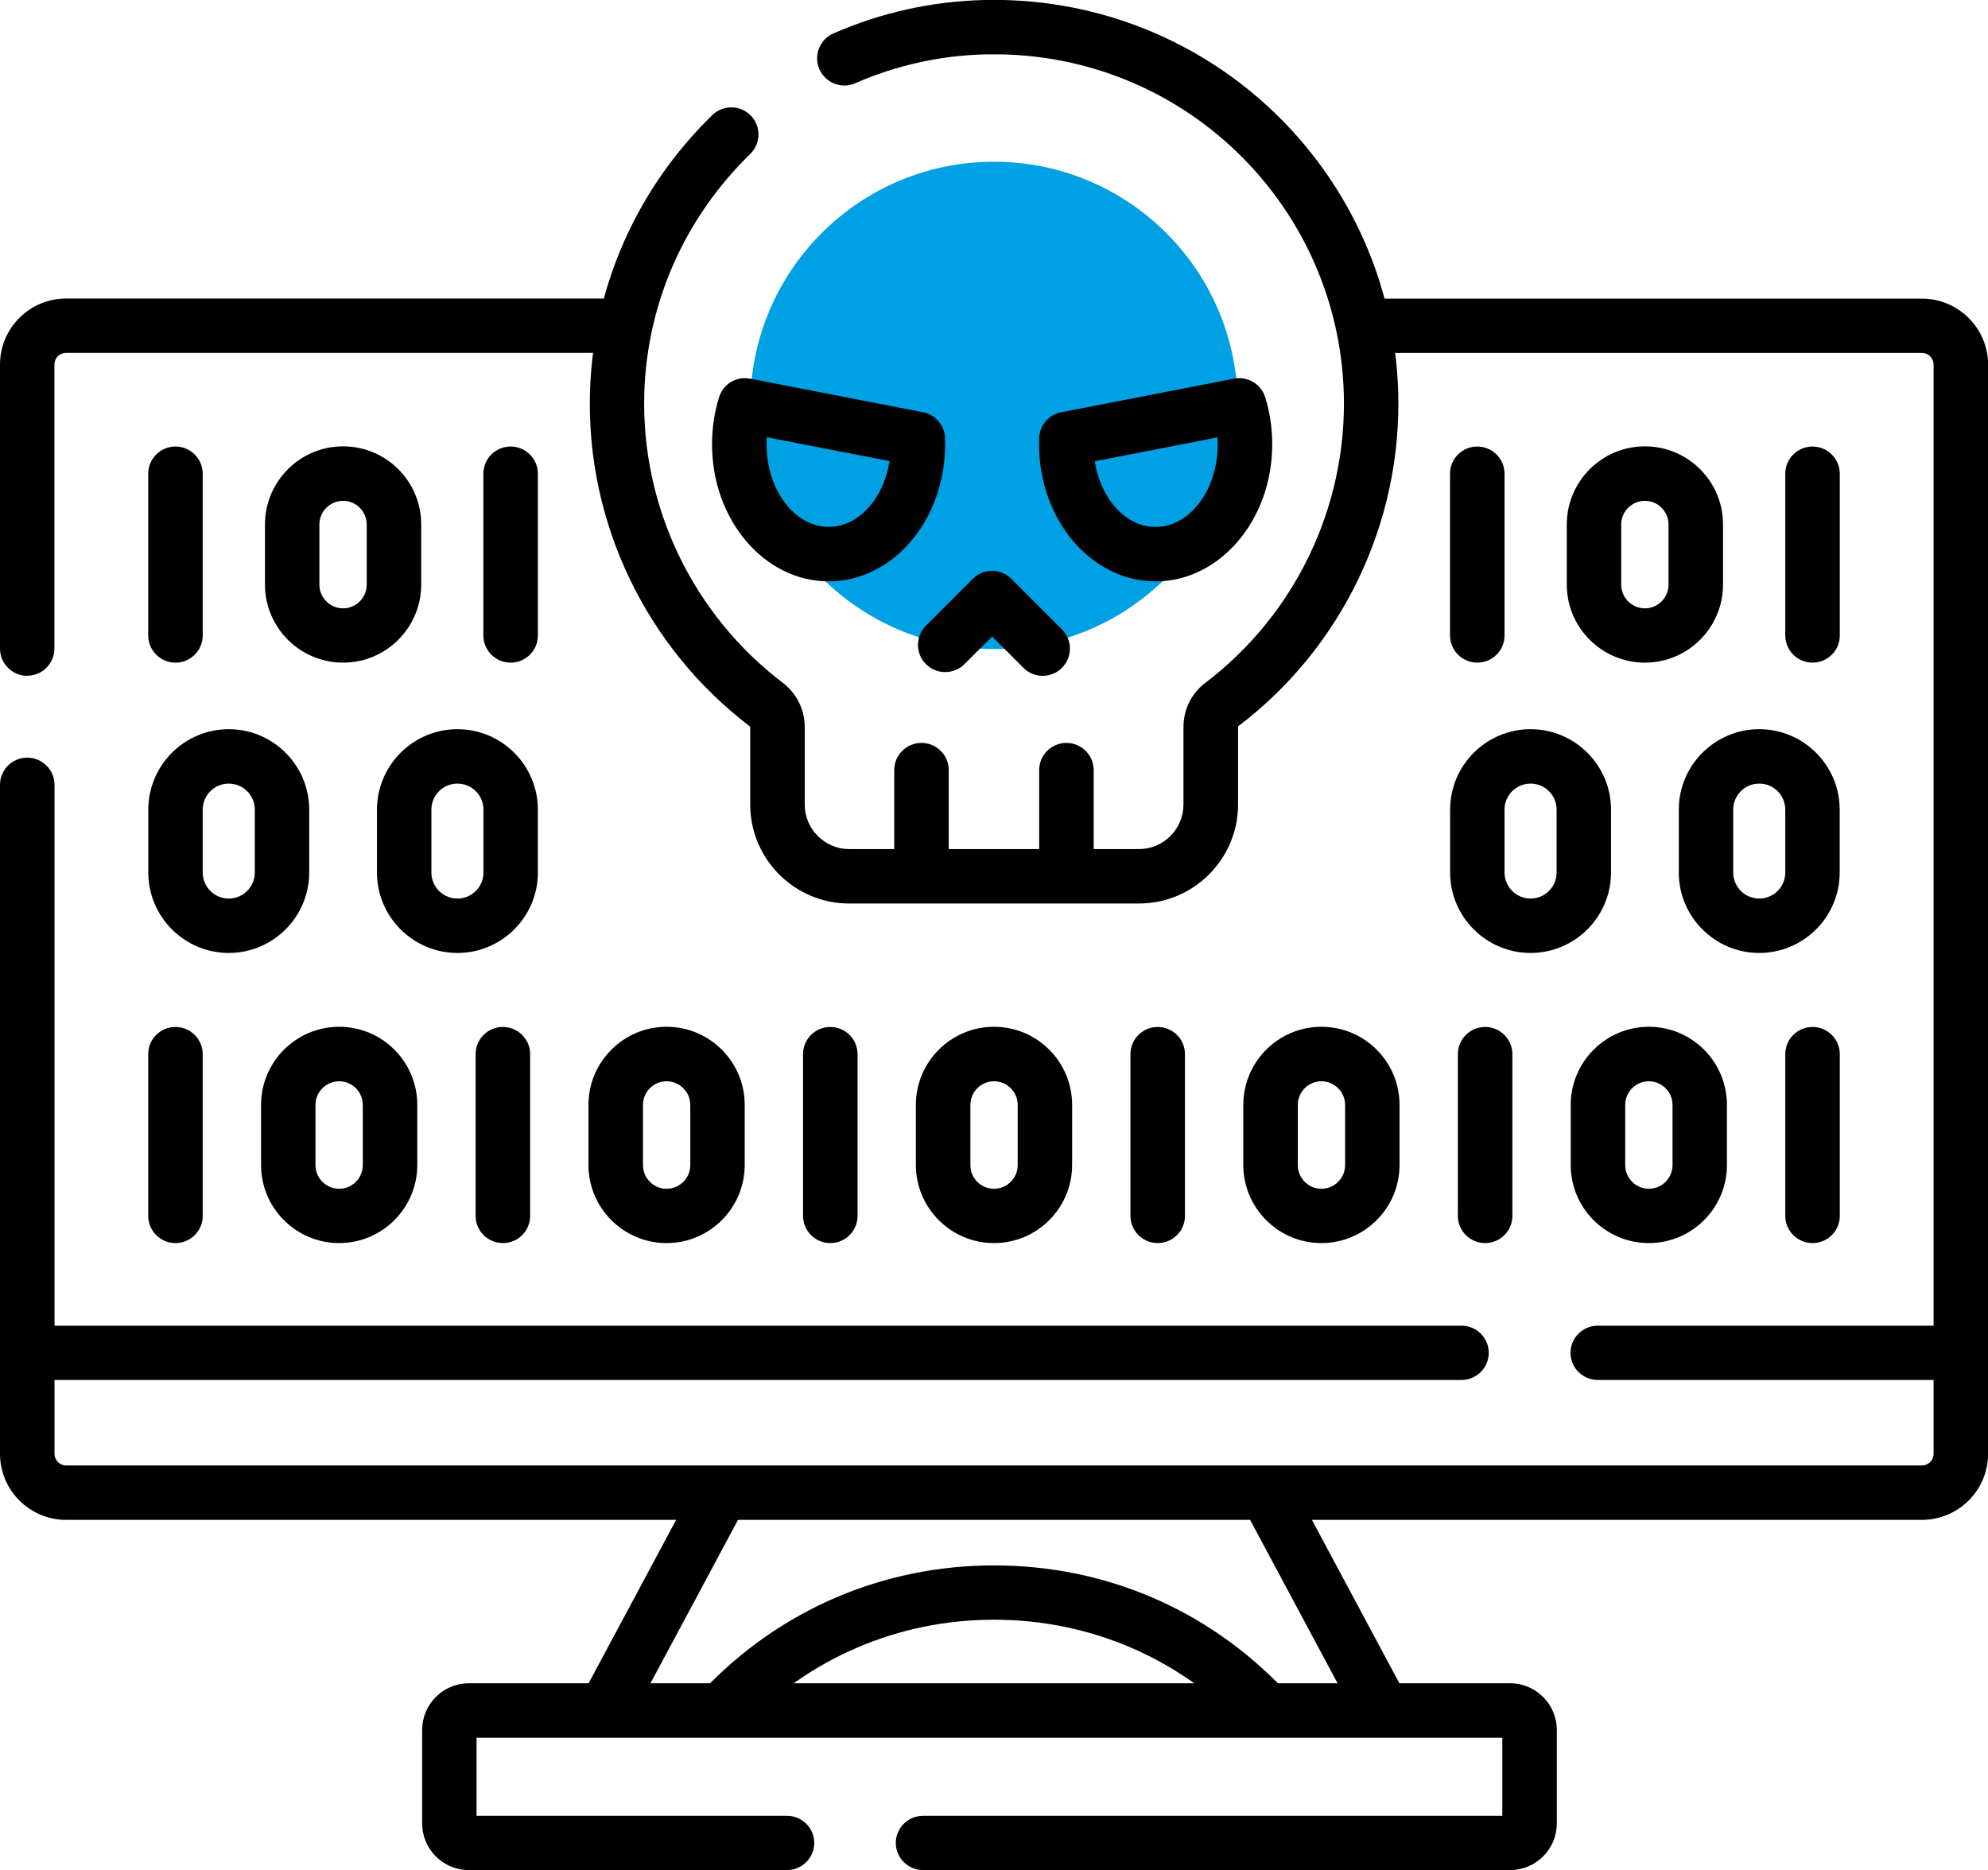
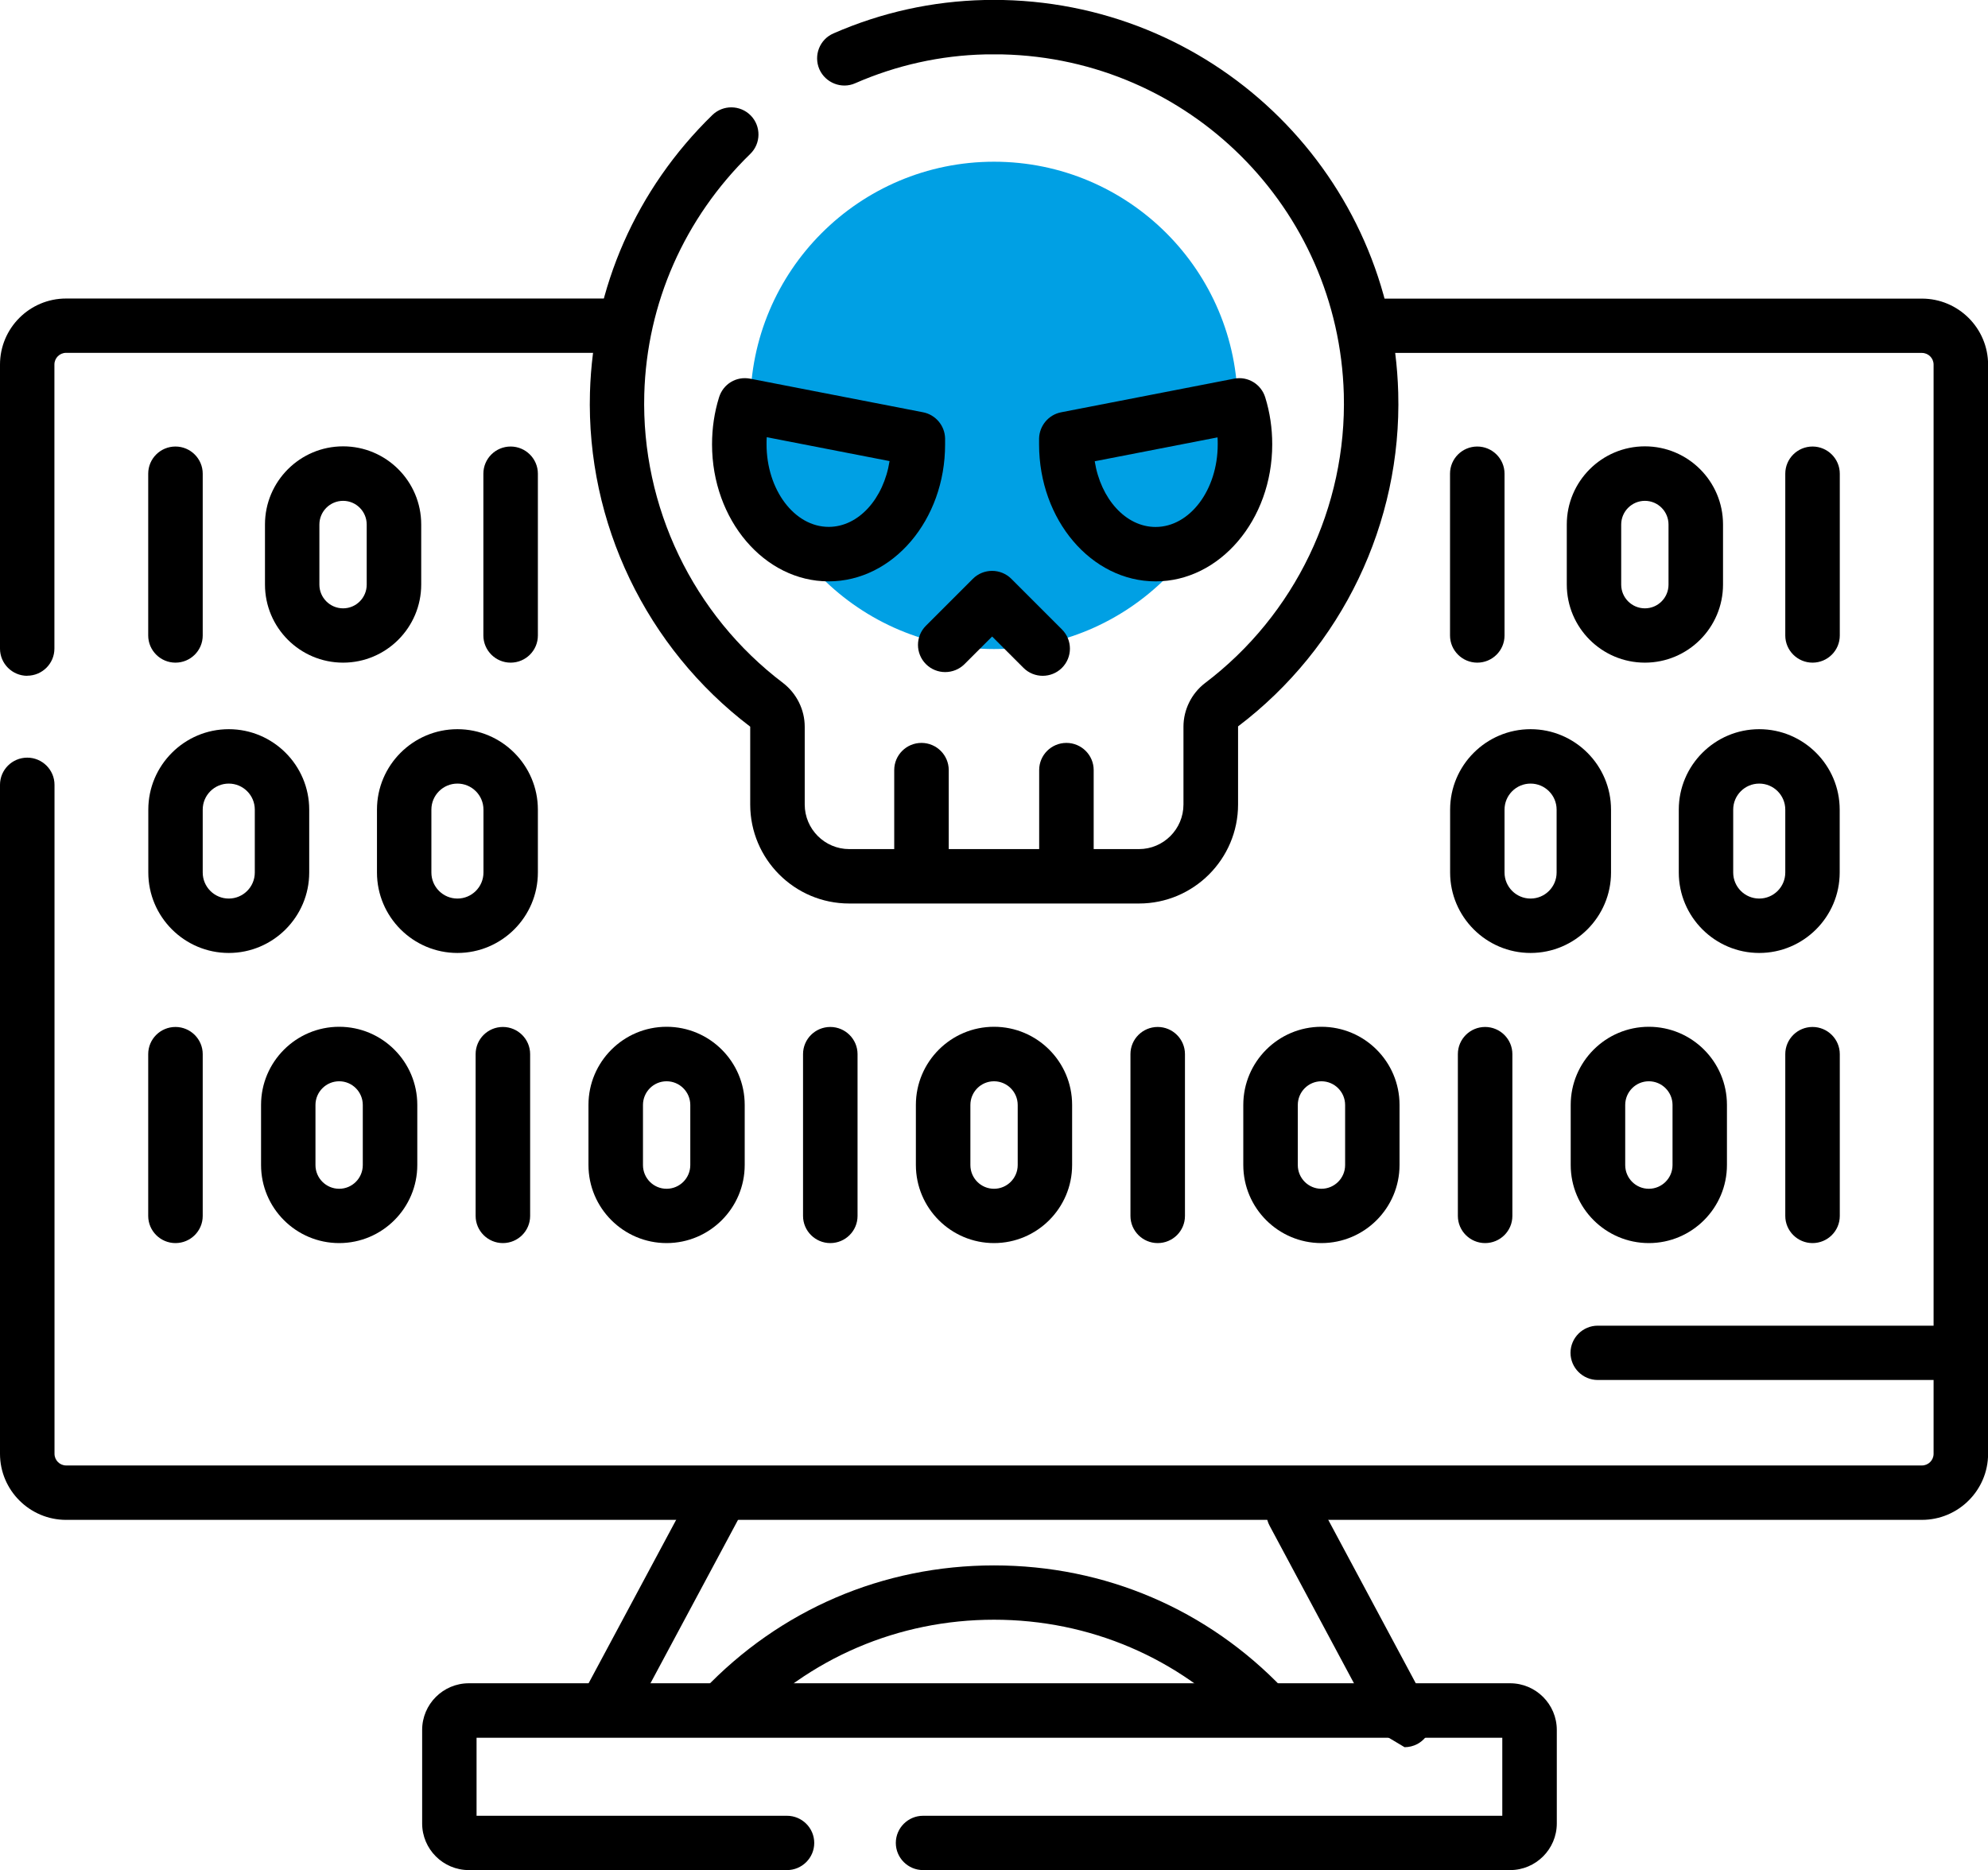
<svg xmlns="http://www.w3.org/2000/svg" id="Livello_1" data-name="Livello 1" viewBox="0 0 213 200.4">
  <defs>
    <style>
      .cls-1 {
        fill: #00a0e4;
      }
    </style>
  </defs>
  <path class="cls-1" d="M132.61,43.44c0,14.42-11.69,26.11-26.11,26.11s-26.11-11.69-26.11-26.11,11.69-26.11,26.11-26.11,26.11,11.69,26.11,26.11" />
  <g>
    <path d="M161.8,200.4h-62.9c-1.61,0-2.92-1.31-2.92-2.91s1.31-2.91,2.92-2.91h62.06v-8.36H51.06v8.36h33.26c1.61,0,2.92,1.31,2.92,2.91s-1.31,2.91-2.92,2.91h-34.09c-2.75,0-5-2.24-5-5v-10.02c0-2.76,2.25-5,5-5h111.57c2.75,0,5,2.24,5,5v10.02c0,2.76-2.25,5-5,5Z" />
    <path d="M205.91,162.87H7.08c-3.9,0-7.08-3.18-7.08-7.08v-71.69c0-1.61,1.31-2.91,2.92-2.91s2.92,1.31,2.92,2.91v71.69c0,.69.56,1.25,1.25,1.25h198.83c.69,0,1.25-.56,1.25-1.25V39.07c0-.69-.56-1.25-1.25-1.25h-59.37c-1.61,0-2.92-1.31-2.92-2.91s1.31-2.91,2.92-2.91h59.37c3.91,0,7.09,3.18,7.09,7.08v116.71c0,3.9-3.18,7.08-7.09,7.08Z" />
    <path d="M2.92,72.42c-1.61,0-2.92-1.31-2.92-2.91v-30.44c0-3.91,3.18-7.08,7.08-7.08h59.35c1.61,0,2.92,1.31,2.92,2.91s-1.31,2.91-2.92,2.91H7.08c-.69,0-1.25.56-1.25,1.25v30.44c0,1.61-1.31,2.91-2.92,2.91Z" />
    <path d="M49.01,102.12c-4.75,0-8.62-3.87-8.62-8.62v-6.74c0-4.75,3.87-8.62,8.62-8.62s8.62,3.87,8.62,8.62v6.74c0,4.75-3.87,8.62-8.62,8.62ZM49.01,83.97c-1.54,0-2.79,1.25-2.79,2.79v6.74c0,1.54,1.25,2.79,2.79,2.79s2.79-1.25,2.79-2.79v-6.74c0-1.54-1.25-2.79-2.79-2.79Z" />
    <path d="M24.51,102.12c-4.75,0-8.62-3.87-8.62-8.62v-6.74c0-4.75,3.87-8.62,8.62-8.62s8.62,3.87,8.62,8.62v6.74c0,4.75-3.87,8.62-8.62,8.62ZM24.51,83.97c-1.54,0-2.79,1.25-2.79,2.79v6.74c0,1.54,1.25,2.79,2.79,2.79s2.79-1.25,2.79-2.79v-6.74c0-1.54-1.25-2.79-2.79-2.79Z" />
    <path d="M18.8,71.01c-1.61,0-2.92-1.31-2.92-2.91v-17.34c0-1.61,1.31-2.91,2.92-2.91s2.92,1.31,2.92,2.91v17.34c0,1.61-1.31,2.91-2.92,2.91Z" />
    <path d="M36.76,71.01c-4.62,0-8.37-3.75-8.37-8.37v-6.44c0-4.61,3.75-8.37,8.37-8.37s8.37,3.75,8.37,8.37v6.44c0,4.61-3.75,8.37-8.37,8.37ZM36.76,53.67c-1.4,0-2.54,1.14-2.54,2.54v6.44c0,1.4,1.14,2.54,2.54,2.54s2.53-1.14,2.53-2.54v-6.44c0-1.4-1.13-2.54-2.53-2.54Z" />
    <path d="M54.71,71.01c-1.61,0-2.92-1.31-2.92-2.91v-17.34c0-1.61,1.31-2.91,2.92-2.91s2.92,1.31,2.92,2.91v17.34c0,1.61-1.31,2.91-2.92,2.91Z" />
    <path d="M18.8,133.21c-1.61,0-2.92-1.31-2.92-2.91v-17.34c0-1.61,1.31-2.91,2.92-2.91s2.92,1.31,2.92,2.91v17.34c0,1.61-1.31,2.91-2.92,2.91Z" />
    <path d="M36.34,133.21c-4.62,0-8.37-3.75-8.37-8.37v-6.44c0-4.61,3.75-8.37,8.37-8.37s8.37,3.75,8.37,8.37v6.44c0,4.61-3.75,8.37-8.37,8.37ZM36.34,115.87c-1.4,0-2.54,1.14-2.54,2.54v6.44c0,1.4,1.14,2.54,2.54,2.54s2.53-1.14,2.53-2.54v-6.44c0-1.4-1.13-2.54-2.53-2.54Z" />
    <path d="M71.42,133.21c-4.61,0-8.37-3.75-8.37-8.37v-6.44c0-4.61,3.75-8.37,8.37-8.37s8.37,3.75,8.37,8.37v6.44c0,4.61-3.75,8.37-8.37,8.37ZM71.42,115.87c-1.4,0-2.53,1.14-2.53,2.54v6.44c0,1.4,1.13,2.54,2.53,2.54s2.54-1.14,2.54-2.54v-6.44c0-1.4-1.14-2.54-2.54-2.54Z" />
    <path d="M53.88,133.21c-1.61,0-2.92-1.31-2.92-2.91v-17.34c0-1.61,1.31-2.91,2.92-2.91s2.92,1.31,2.92,2.91v17.34c0,1.61-1.31,2.91-2.92,2.91Z" />
    <path d="M88.96,133.21c-1.61,0-2.92-1.31-2.92-2.91v-17.34c0-1.61,1.31-2.91,2.92-2.91s2.92,1.31,2.92,2.91v17.34c0,1.61-1.31,2.91-2.92,2.91Z" />
    <path d="M106.5,133.21c-4.61,0-8.37-3.75-8.37-8.37v-6.44c0-4.61,3.75-8.37,8.37-8.37s8.37,3.75,8.37,8.37v6.44c0,4.61-3.75,8.37-8.37,8.37ZM106.5,115.87c-1.4,0-2.53,1.14-2.53,2.54v6.44c0,1.4,1.13,2.54,2.53,2.54s2.54-1.14,2.54-2.54v-6.44c0-1.4-1.14-2.54-2.54-2.54Z" />
    <path d="M141.58,133.21c-4.61,0-8.37-3.75-8.37-8.37v-6.44c0-4.61,3.75-8.37,8.37-8.37s8.37,3.75,8.37,8.37v6.44c0,4.61-3.75,8.37-8.37,8.37ZM141.58,115.87c-1.4,0-2.53,1.14-2.53,2.54v6.44c0,1.4,1.13,2.54,2.53,2.54s2.54-1.14,2.54-2.54v-6.44c0-1.4-1.14-2.54-2.54-2.54Z" />
    <path d="M124.04,133.21c-1.61,0-2.92-1.31-2.92-2.91v-17.34c0-1.61,1.31-2.91,2.92-2.91s2.92,1.31,2.92,2.91v17.34c0,1.61-1.31,2.91-2.92,2.91Z" />
    <path d="M194.2,133.21c-1.61,0-2.92-1.31-2.92-2.91v-17.34c0-1.61,1.31-2.91,2.92-2.91s2.92,1.31,2.92,2.91v17.34c0,1.61-1.31,2.91-2.92,2.91Z" />
    <path d="M176.66,133.21c-4.61,0-8.37-3.75-8.37-8.37v-6.44c0-4.61,3.75-8.37,8.37-8.37s8.37,3.75,8.37,8.37v6.44c0,4.61-3.75,8.37-8.37,8.37ZM176.66,115.87c-1.4,0-2.53,1.14-2.53,2.54v6.44c0,1.4,1.13,2.54,2.53,2.54s2.54-1.14,2.54-2.54v-6.44c0-1.4-1.14-2.54-2.54-2.54Z" />
    <path d="M159.12,133.21c-1.61,0-2.92-1.31-2.92-2.91v-17.34c0-1.61,1.31-2.91,2.92-2.91s2.92,1.31,2.92,2.91v17.34c0,1.61-1.31,2.91-2.92,2.91Z" />
    <path d="M163.99,102.12c-4.75,0-8.62-3.87-8.62-8.62v-6.74c0-4.75,3.87-8.62,8.62-8.62s8.62,3.87,8.62,8.62v6.74c0,4.75-3.87,8.62-8.62,8.62ZM163.99,83.97c-1.54,0-2.79,1.25-2.79,2.79v6.74c0,1.54,1.25,2.79,2.79,2.79s2.79-1.25,2.79-2.79v-6.74c0-1.54-1.25-2.79-2.79-2.79Z" />
    <path d="M188.49,102.12c-4.75,0-8.62-3.87-8.62-8.62v-6.74c0-4.75,3.87-8.62,8.62-8.62s8.62,3.87,8.62,8.62v6.74c0,4.75-3.87,8.62-8.62,8.62ZM188.49,83.97c-1.54,0-2.79,1.25-2.79,2.79v6.74c0,1.54,1.25,2.79,2.79,2.79s2.79-1.25,2.79-2.79v-6.74c0-1.54-1.25-2.79-2.79-2.79Z" />
    <path d="M194.2,71.01c-1.61,0-2.92-1.31-2.92-2.91v-17.34c0-1.61,1.31-2.91,2.92-2.91s2.92,1.31,2.92,2.91v17.34c0,1.61-1.31,2.91-2.92,2.91Z" />
    <path d="M176.24,71.01c-4.62,0-8.37-3.75-8.37-8.37v-6.44c0-4.61,3.75-8.37,8.37-8.37s8.37,3.75,8.37,8.37v6.44c0,4.61-3.75,8.37-8.37,8.37ZM176.24,53.67c-1.4,0-2.54,1.14-2.54,2.54v6.44c0,1.4,1.14,2.54,2.54,2.54s2.53-1.14,2.53-2.54v-6.44c0-1.4-1.13-2.54-2.53-2.54Z" />
    <path d="M158.28,71.01c-1.61,0-2.92-1.31-2.92-2.91v-17.34c0-1.61,1.31-2.91,2.92-2.91s2.92,1.31,2.92,2.91v17.34c0,1.61-1.31,2.91-2.92,2.91Z" />
-     <path d="M147.91,185.69c-1.04,0-2.05-.56-2.58-1.54l-11.88-22.19c-.76-1.42-.22-3.18,1.2-3.95,1.42-.76,3.19-.22,3.95,1.2l11.88,22.19c.76,1.42.22,3.18-1.2,3.95-.44.23-.91.34-1.37.34Z" />
+     <path d="M147.91,185.69l-11.88-22.19c-.76-1.42-.22-3.18,1.2-3.95,1.42-.76,3.19-.22,3.95,1.2l11.88,22.19c.76,1.42.22,3.18-1.2,3.95-.44.23-.91.34-1.37.34Z" />
    <path d="M77.48,186.04c-.72,0-1.45-.26-2.01-.8-1.17-1.11-1.22-2.95-.11-4.12,8.19-8.62,19.24-13.37,31.14-13.37s22.88,4.71,31.05,13.28c1.11,1.17,1.07,3.01-.09,4.12-1.16,1.11-3.01,1.07-4.12-.1-7.06-7.4-16.6-11.48-26.84-11.48s-19.84,4.1-26.91,11.55c-.57.6-1.34.91-2.12.91Z" />
    <path d="M64.97,185.92c-.46,0-.93-.11-1.37-.35-1.42-.76-1.95-2.53-1.2-3.95l12.01-22.42c.76-1.41,2.53-1.96,3.95-1.19,1.42.76,1.95,2.53,1.2,3.95l-12.01,22.42c-.53.98-1.53,1.54-2.58,1.54Z" />
    <path d="M209.23,147.88h-38.04c-1.61,0-2.92-1.31-2.92-2.91s1.31-2.91,2.92-2.91h38.04c1.61,0,2.92,1.31,2.92,2.91s-1.31,2.91-2.92,2.91Z" />
-     <path d="M156.6,147.88H4.07c-1.61,0-2.92-1.31-2.92-2.91s1.31-2.91,2.92-2.91h152.52c1.61,0,2.92,1.31,2.92,2.91s-1.31,2.91-2.92,2.91Z" />
    <path d="M122.02,96.82h-31.04c-5.85,0-10.6-4.76-10.6-10.61v-8.34c-11.14-8.46-17.56-21.83-17.17-35.79.32-11.26,4.98-21.83,13.11-29.75,1.15-1.12,2.99-1.1,4.12.05,1.12,1.15,1.1,3-.06,4.12-7.04,6.86-11.08,16-11.35,25.73-.33,12.08,5.23,23.66,14.87,30.96,1.45,1.12,2.32,2.86,2.32,4.68v8.34c0,2.63,2.14,4.78,4.77,4.78h31.04c2.63,0,4.77-2.14,4.77-4.78v-8.34c0-1.82.87-3.57,2.31-4.67,9.65-7.31,15.2-18.88,14.87-30.97-.56-19.95-16.62-35.94-36.57-36.4h-1.86c-4.77.11-9.48,1.15-13.92,3.09-1.45.65-3.19-.03-3.84-1.5-.64-1.48.03-3.2,1.51-3.84,5.14-2.25,10.59-3.45,16.19-3.58h1.99c23.13.53,41.69,19.01,42.33,42.07.39,13.97-6.03,27.34-17.16,35.77v8.37c0,5.85-4.77,10.61-10.61,10.61Z" />
    <path d="M98.73,96.2c-1.61,0-2.92-1.31-2.92-2.91v-10.77c0-1.61,1.31-2.91,2.92-2.91s2.92,1.31,2.92,2.91v10.77c0,1.61-1.31,2.91-2.92,2.91Z" />
    <path d="M114.26,96.2c-1.61,0-2.92-1.31-2.92-2.91v-10.77c0-1.61,1.31-2.91,2.92-2.91s2.92,1.31,2.92,2.91v10.77c0,1.61-1.31,2.91-2.92,2.91Z" />
    <path d="M111.72,72.42c-.74,0-1.49-.28-2.06-.85l-3.36-3.36-2.96,2.96c-1.14,1.13-2.99,1.14-4.13,0-1.14-1.14-1.14-2.98,0-4.12l5.02-5.02c1.14-1.14,2.99-1.14,4.13,0l5.42,5.42c1.14,1.14,1.14,2.98,0,4.12-.57.57-1.32.85-2.06.85Z" />
    <path d="M123.82,62.3c-6.89,0-12.49-6.59-12.49-14.68v-.64c.04-1.37,1.02-2.54,2.37-2.8l18.52-3.6c1.47-.29,2.9.58,3.34,2,.5,1.61.75,3.3.75,5.04,0,8.09-5.61,14.68-12.49,14.68ZM117.29,49.42c.63,4.02,3.32,7.05,6.52,7.05,3.67,0,6.66-3.97,6.66-8.85,0-.25,0-.5-.02-.75l-13.16,2.56Z" />
    <path d="M88.78,62.3c-6.89,0-12.49-6.59-12.49-14.68,0-1.74.25-3.43.75-5.04.44-1.42,1.84-2.29,3.34-2l18.52,3.6c1.34.26,2.33,1.43,2.36,2.8v.64c.01,8.09-5.59,14.68-12.48,14.68ZM82.15,46.86c-.02.25-.02.5-.02.75,0,4.88,2.99,8.85,6.66,8.85,3.21,0,5.89-3.03,6.52-7.05l-13.16-2.56Z" />
  </g>
</svg>